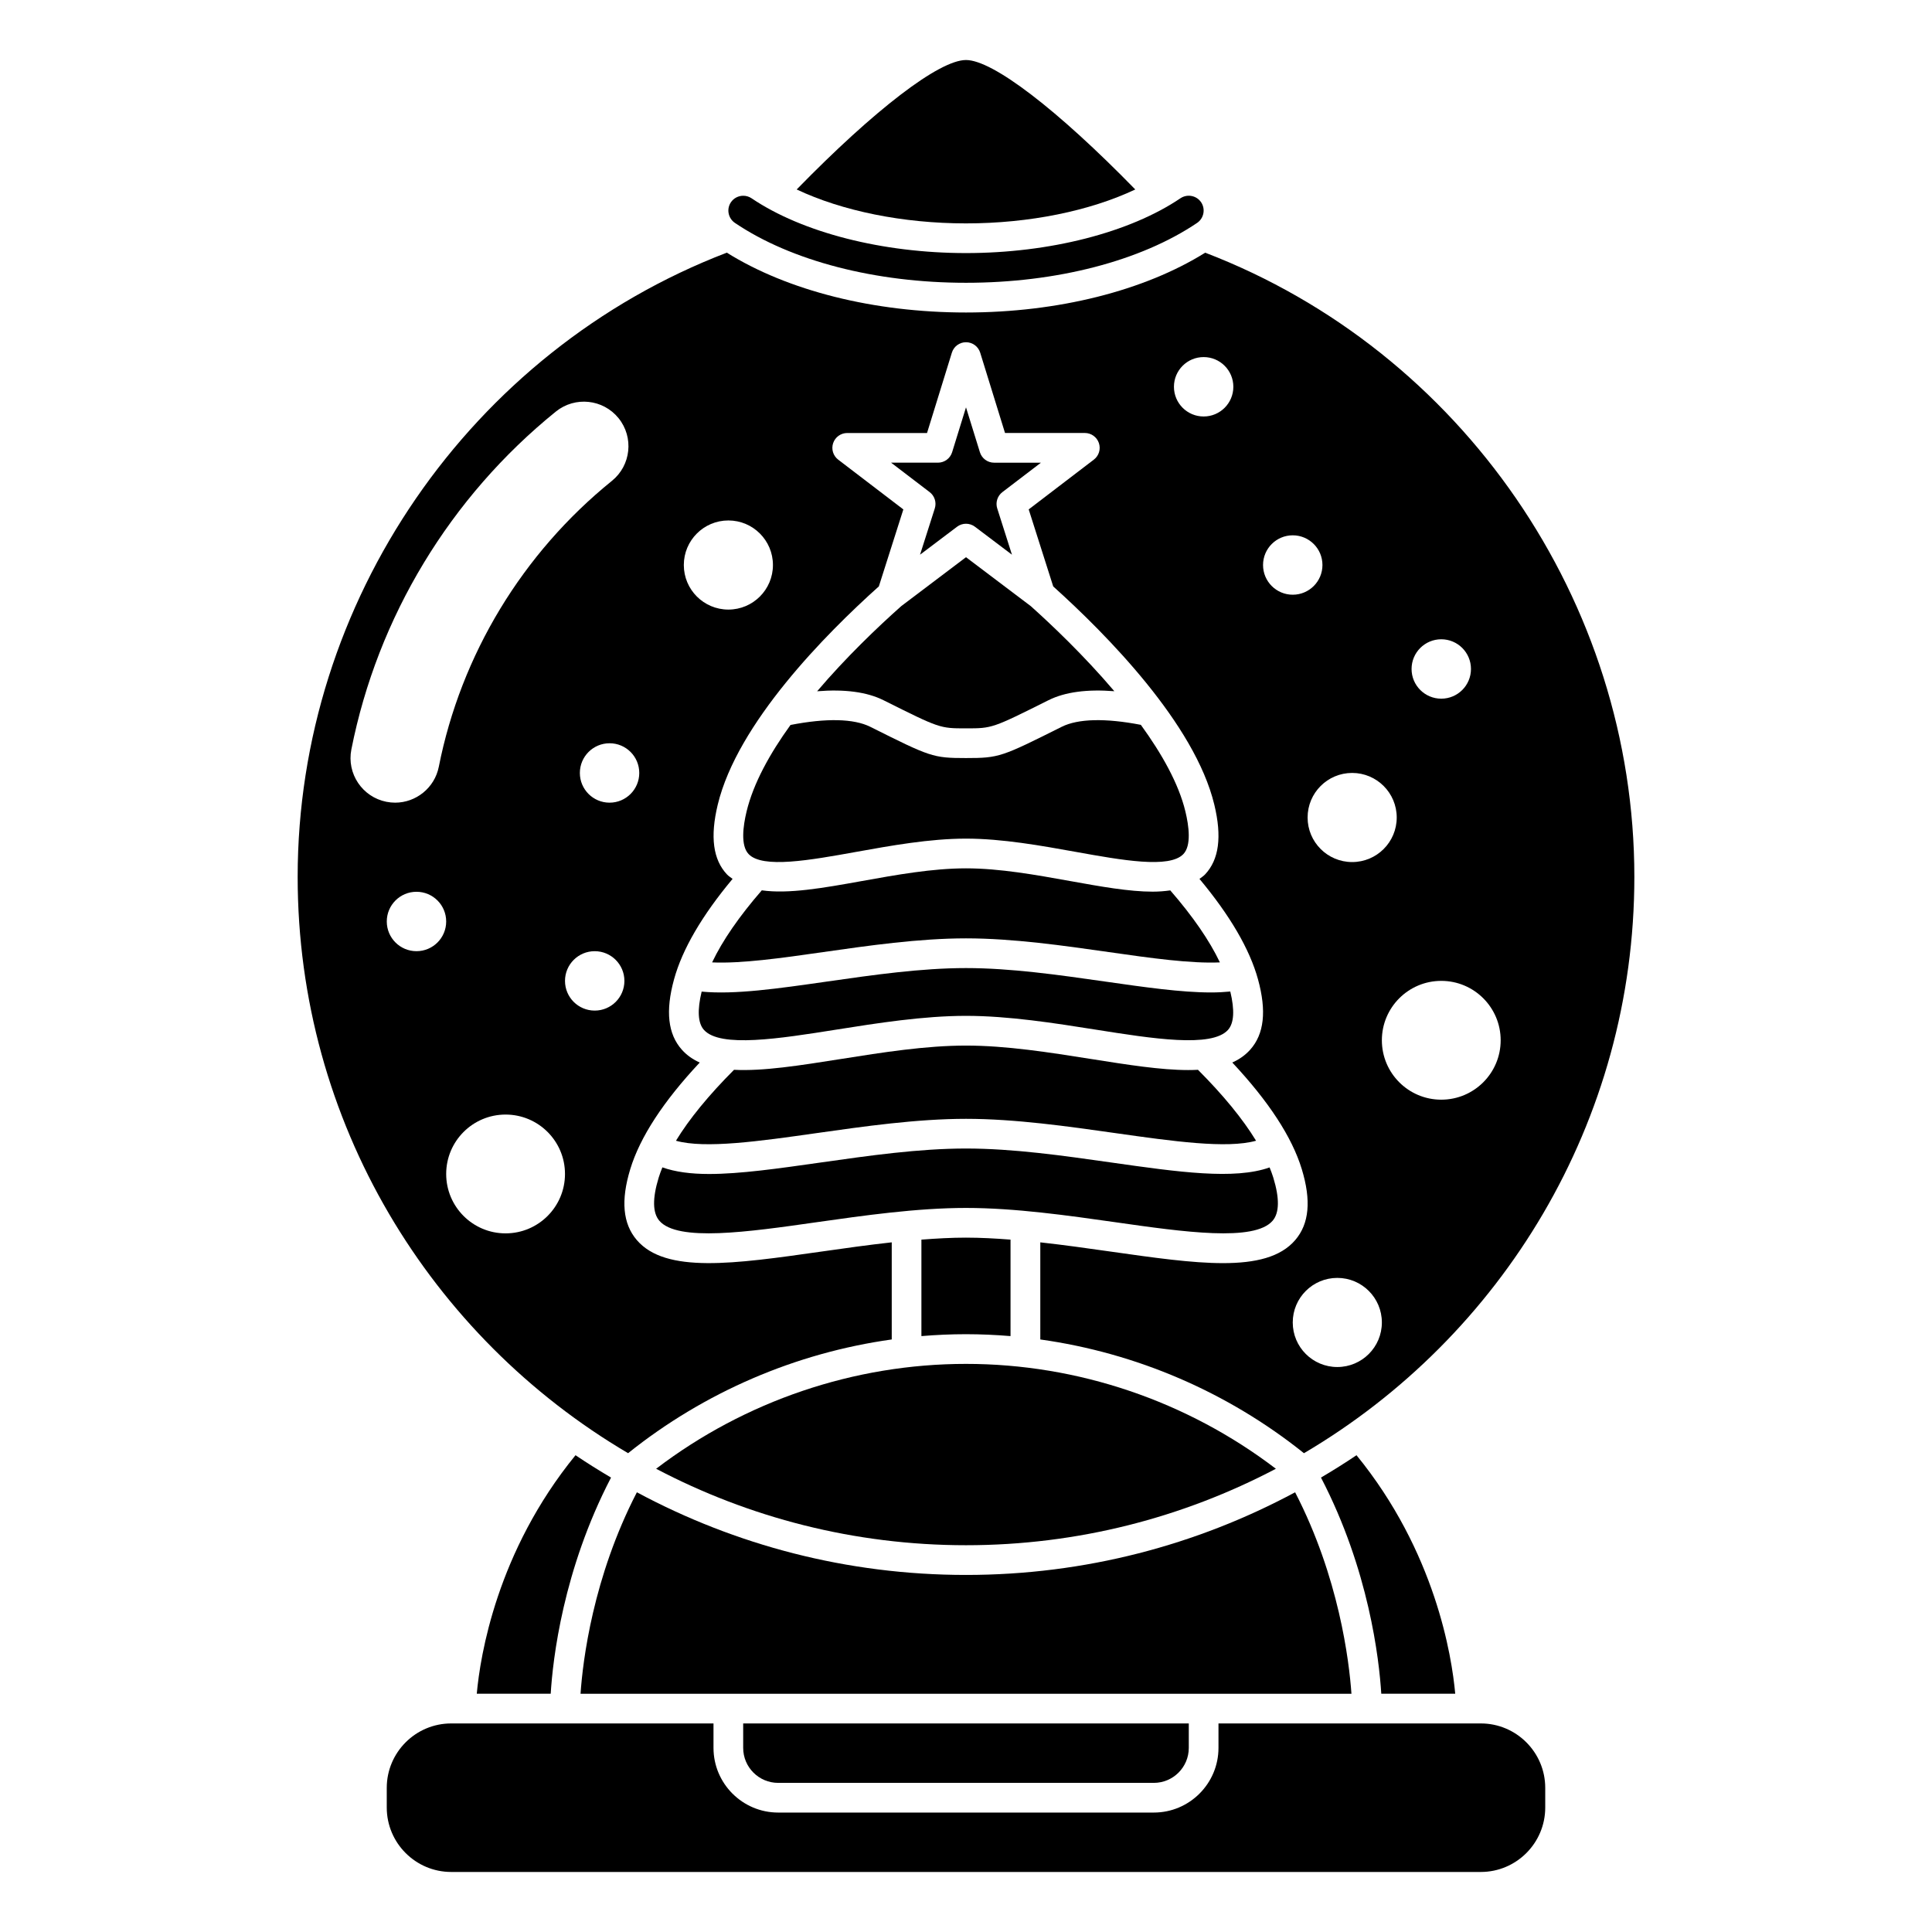
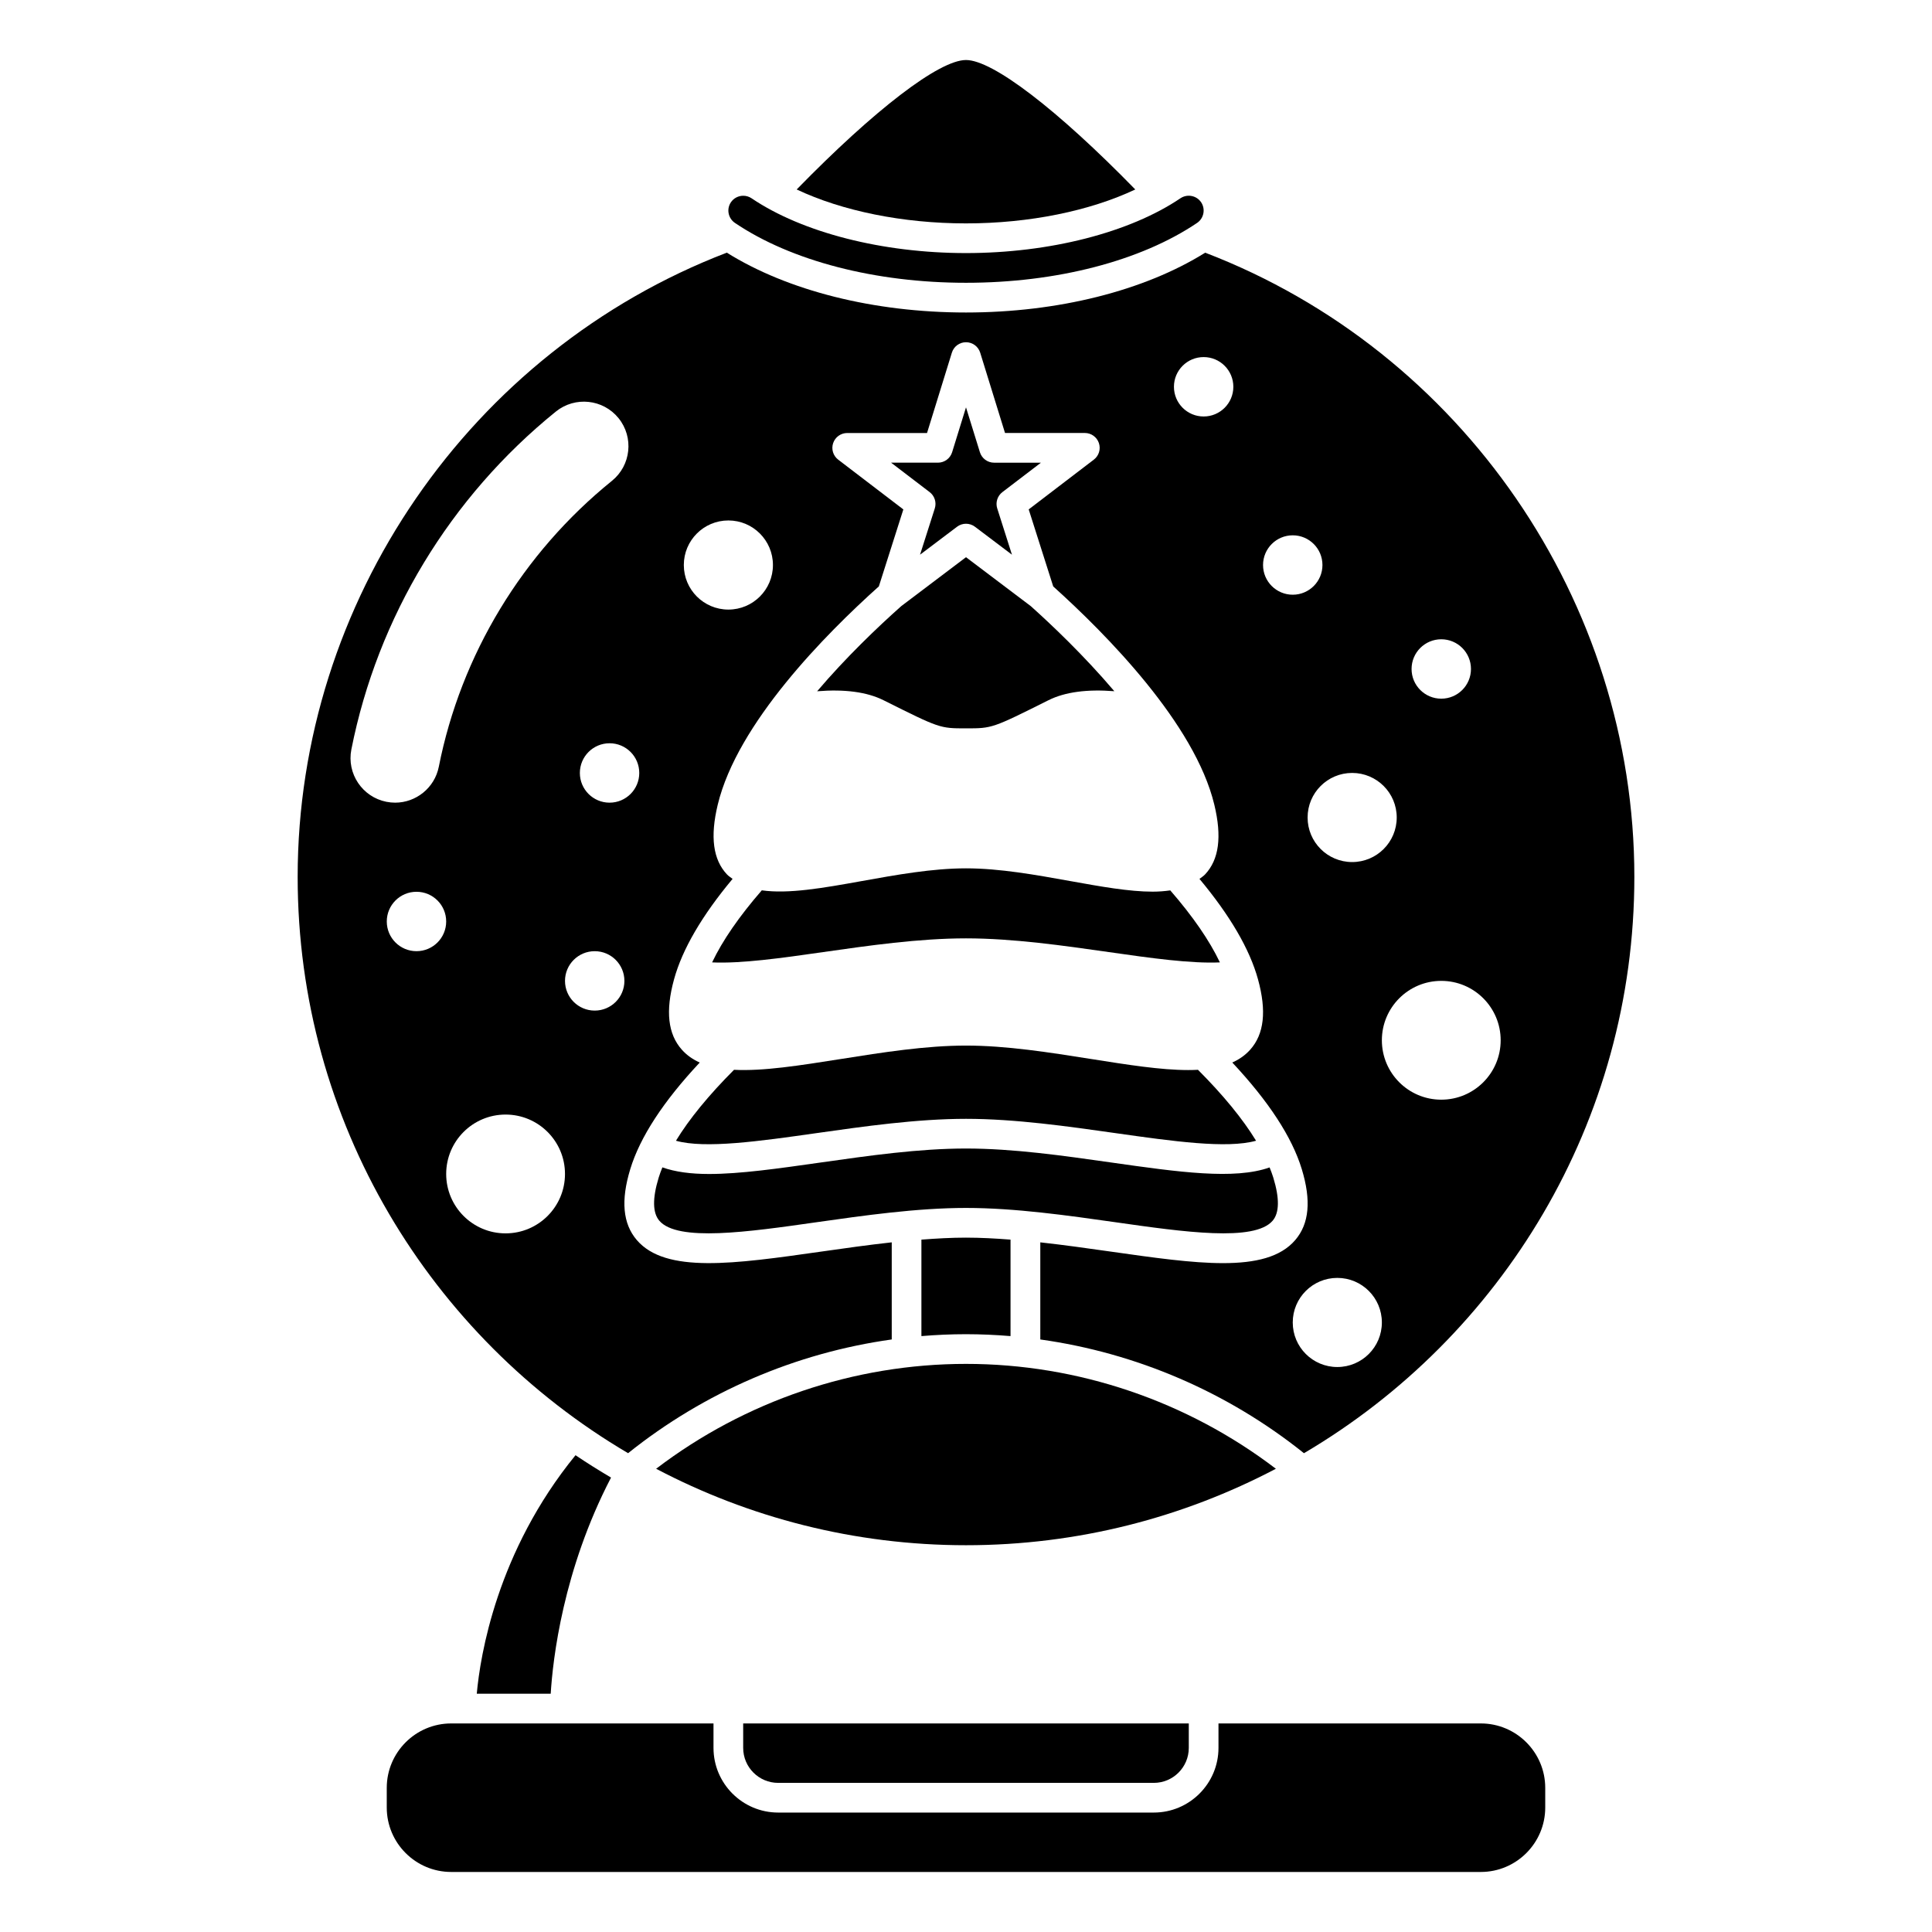
<svg xmlns="http://www.w3.org/2000/svg" fill="#000000" width="800px" height="800px" version="1.1" viewBox="144 144 512 512">
  <g>
-     <path d="m341.85 359.06c-0.938 3.891-1.605 9 0.527 11.266 3.688 3.91 16.309 1.633 28.512-0.566 9.137-1.645 19.496-3.516 29.109-3.516 9.617 0 19.973 1.871 29.109 3.516 12.215 2.195 24.824 4.473 28.512 0.566 2.133-2.262 1.465-7.375 0.527-11.266-1.789-7.434-6.301-15.387-11.809-22.969-9.379-1.812-16.621-1.648-20.965 0.516-15.949 7.973-16.574 8.285-25.375 8.285s-9.426-0.312-25.375-8.285c-4.359-2.176-11.668-2.328-21.129-0.484-5.465 7.562-9.84 15.453-11.645 22.938z" />
    <path d="m270.35 592.86h19.594c0.555-9.137 3.25-32.801 15.984-57.285-3.191-1.895-6.344-3.852-9.41-5.93-20.855 25.547-25.27 53.172-26.168 63.215z" />
    <path d="m350.22 616.48h99.555c5.109 0 9.266-4.156 9.266-9.266v-6.481h-118.09v6.481c0 5.109 4.156 9.266 9.266 9.266z" />
    <path d="m360.55 327.19c7.277-0.59 13.195 0.18 17.59 2.379 14.914 7.453 14.914 7.453 21.859 7.453 6.941 0 6.941 0 21.855-7.457 4.371-2.184 10.238-2.957 17.457-2.387-8.129-9.578-16.859-17.812-22.129-22.535l-17.184-12.98-17.156 12.965c-6.273 5.578-14.656 13.582-22.293 22.562z" />
    <path d="m387.82 291 9.805-7.406c0.699-0.531 1.539-0.797 2.375-0.797s1.672 0.266 2.375 0.797l9.805 7.406-3.902-12.262c-0.504-1.578 0.043-3.309 1.363-4.32l10.219-7.801h-12.418c-1.723 0-3.25-1.125-3.758-2.773l-3.684-11.891-3.676 11.887c-0.508 1.648-2.035 2.773-3.758 2.773h-12.418l10.219 7.801c1.32 1.012 1.867 2.738 1.363 4.32z" />
-     <path d="m487.22 539.47c-26.004 13.965-55.695 21.906-87.219 21.906s-61.215-7.941-87.223-21.906c-11.656 22.562-14.332 44.672-14.93 53.395h204.3c-0.609-8.695-3.301-30.895-14.93-53.395z" />
    <path d="m400 218.94c23.992 0 46.32-5.785 61.25-15.871 1.793-1.219 2.269-3.672 1.055-5.473-1.211-1.785-3.66-2.266-5.473-1.055-13.453 9.094-34.703 14.527-56.832 14.527-22.133 0-43.379-5.434-56.832-14.523-0.672-0.449-1.438-0.668-2.195-0.668-1.266 0-2.516 0.605-3.273 1.727-1.215 1.793-0.738 4.246 1.062 5.469 14.918 10.082 37.242 15.867 61.238 15.867z" />
    <path d="m310.45 529.11c20.223-16.195 44.43-26.586 69.871-30.141v-25.738c-6.285 0.691-12.609 1.586-18.828 2.473-22.961 3.266-41.094 5.848-48.738-3.082-3.703-4.324-4.269-10.477-1.723-18.809 2.574-8.457 8.762-17.941 18.406-28.234-1.84-0.824-3.43-1.93-4.734-3.394-3.703-4.141-4.387-10.242-2.078-18.641 2.184-7.977 7.414-16.93 15.52-26.637-0.496-0.387-1.043-0.703-1.48-1.168-3.707-3.93-4.512-9.984-2.453-18.512 5.203-21.59 28.617-45.215 42.691-57.828l6.492-20.398-17.262-13.188c-1.344-1.027-1.883-2.789-1.34-4.387 0.543-1.598 2.043-2.676 3.727-2.676h21.152l6.578-21.277c0.5-1.656 2.027-2.781 3.754-2.781 1.723 0 3.25 1.125 3.758 2.773l6.578 21.277h21.152c1.688 0 3.188 1.074 3.727 2.676 0.539 1.602 0.004 3.363-1.34 4.387l-17.262 13.188 6.496 20.41c14.09 12.691 37.527 36.398 42.688 57.82 2.059 8.527 1.254 14.582-2.453 18.512-0.438 0.465-0.977 0.793-1.477 1.176 8.094 9.695 13.324 18.645 15.516 26.633 2.309 8.402 1.625 14.504-2.078 18.641-1.312 1.465-2.902 2.57-4.738 3.394 9.641 10.293 15.832 19.777 18.41 28.234 2.543 8.332 1.98 14.488-1.723 18.809-3.902 4.559-10.535 6.121-19.145 6.121-8.266 0-18.352-1.438-29.594-3.035-6.223-0.887-12.543-1.777-18.828-2.473v25.738c25.441 3.555 49.648 13.941 69.871 30.141 52.332-30.816 87.559-87.719 87.559-152.73 0-72.977-45.672-139.32-113.73-165.42-16.125 10.066-38.984 15.852-63.387 15.852s-47.262-5.785-63.391-15.859c-68.051 26.098-113.73 92.48-113.73 165.43 0 65.008 35.227 121.91 87.566 152.72zm187.95-22.836c-6.523 0-11.809-5.285-11.809-11.809 0-6.523 5.285-11.809 11.809-11.809 6.523 0 11.809 5.285 11.809 11.809 0 6.523-5.285 11.809-11.809 11.809zm27.551-192.86c4.348 0 7.871 3.523 7.871 7.871s-3.523 7.871-7.871 7.871c-4.348 0-7.871-3.523-7.871-7.871s3.523-7.871 7.871-7.871zm0 90.527c8.695 0 15.742 7.051 15.742 15.742 0 8.695-7.051 15.742-15.742 15.742-8.695 0-15.742-7.051-15.742-15.742 0-8.691 7.051-15.742 15.742-15.742zm-11.805-43.297c0 6.523-5.285 11.809-11.809 11.809-6.523 0-11.809-5.285-11.809-11.809 0-6.523 5.285-11.809 11.809-11.809 6.519 0.004 11.809 5.289 11.809 11.809zm-27.555-74.781c4.348 0 7.871 3.523 7.871 7.871 0 4.348-3.523 7.871-7.871 7.871s-7.871-3.523-7.871-7.871c0-4.352 3.523-7.871 7.871-7.871zm-23.613-47.234c4.348 0 7.871 3.523 7.871 7.871 0 4.348-3.523 7.871-7.871 7.871-4.348 0-7.871-3.523-7.871-7.871-0.004-4.348 3.519-7.871 7.871-7.871zm-125.95 43.297c6.523 0 11.809 5.285 11.809 11.809 0 6.523-5.285 11.809-11.809 11.809-6.523 0-11.809-5.285-11.809-11.809 0-6.523 5.285-11.809 11.809-11.809zm-35.426 129.89c-4.348 0-7.871-3.523-7.871-7.871s3.523-7.871 7.871-7.871 7.871 3.523 7.871 7.871c0 4.352-3.519 7.871-7.871 7.871zm11.809-62.973c0 4.348-3.523 7.871-7.871 7.871s-7.871-3.523-7.871-7.871c0-4.348 3.523-7.871 7.871-7.871 4.348-0.004 7.871 3.519 7.871 7.871zm-76.297-6.231c6.945-35.094 26.191-66.895 54.199-89.547 5.082-4.094 12.508-3.305 16.609 1.754 4.098 5.07 3.312 12.508-1.754 16.609-23.715 19.18-40.008 46.086-45.879 75.766-1.117 5.621-6.055 9.52-11.578 9.52-0.754 0-1.531-0.078-2.301-0.227-6.402-1.27-10.559-7.481-9.297-13.875zm17.258 53.461c-4.348 0-7.871-3.523-7.871-7.871s3.523-7.871 7.871-7.871c4.348 0 7.871 3.523 7.871 7.871s-3.523 7.871-7.871 7.871zm7.871 59.039c0-8.695 7.051-15.742 15.742-15.742 8.695 0 15.742 7.051 15.742 15.742 0 8.695-7.051 15.742-15.742 15.742-8.691 0.004-15.742-7.047-15.742-15.742z" />
    <path d="m444.86 194.21c-20.684-21.203-37.781-34.305-44.863-34.305s-24.18 13.102-44.867 34.305c12.004 5.676 28.059 8.992 44.867 8.992s32.863-3.316 44.863-8.992z" />
-     <path d="m536.43 600.73h-69.52v6.481c0 9.445-7.688 17.137-17.137 17.137h-99.551c-9.445 0-17.137-7.688-17.137-17.137v-6.481h-69.516c-9.414 0-17.074 7.66-17.074 17.074v5.211c0 9.414 7.66 17.074 17.074 17.074h272.86c9.414 0 17.074-7.66 17.074-17.074v-5.211c0-9.414-7.66-17.074-17.074-17.074z" />
+     <path d="m536.43 600.73h-69.52v6.481c0 9.445-7.688 17.137-17.137 17.137h-99.551c-9.445 0-17.137-7.688-17.137-17.137v-6.481h-69.516c-9.414 0-17.074 7.66-17.074 17.074v5.211c0 9.414 7.66 17.074 17.074 17.074h272.86c9.414 0 17.074-7.66 17.074-17.074v-5.211c0-9.414-7.66-17.074-17.074-17.074" />
    <path d="m400 553.5c29.625 0 57.551-7.348 82.121-20.262-23.555-17.961-52.488-27.793-82.121-27.793s-58.566 9.832-82.121 27.793c24.566 12.914 52.492 20.262 82.121 20.262z" />
    <path d="m362.16 396.31c11.91-1.703 25.406-3.637 37.84-3.637s25.93 1.934 37.84 3.637c11.141 1.598 21.73 3.078 29.445 2.734-2.758-5.801-7.164-12.191-13.148-19.082-1.469 0.207-3.008 0.336-4.656 0.336-6.258 0-13.73-1.348-21.766-2.793-9.246-1.664-18.801-3.387-27.715-3.387-8.91 0-18.469 1.723-27.715 3.387-10.156 1.832-19.363 3.445-26.402 2.441-5.996 6.902-10.41 13.301-13.168 19.098 7.711 0.348 18.305-1.133 29.445-2.734z" />
-     <path d="m529.65 592.86c-0.902-10.039-5.309-37.668-26.164-63.215-3.066 2.078-6.215 4.035-9.41 5.93 12.707 24.434 15.41 48.117 15.977 57.285z" />
-     <path d="m330.55 416.93c4.297 4.805 19.953 2.332 35.09-0.07 10.801-1.711 23.047-3.648 34.352-3.648 11.309 0 23.551 1.938 34.352 3.648 15.137 2.398 30.781 4.867 35.09 0.07 1.625-1.82 1.781-5.277 0.605-10.168-1.613 0.156-3.297 0.25-5.098 0.25-7.922 0-17.555-1.383-28.227-2.91-12.211-1.746-24.844-3.551-36.719-3.551s-24.508 1.805-36.727 3.555c-13.078 1.879-24.598 3.527-33.324 2.68-1.176 4.875-1.016 8.332 0.605 10.145z" />
    <path d="m360.38 444.29c12.473-1.773 26.609-3.789 39.621-3.789s27.148 2.016 39.621 3.789c15.125 2.148 29.516 4.184 37.246 2.016-3.519-5.769-8.672-12.059-15.391-18.797-0.852 0.047-1.723 0.066-2.621 0.066-7.203 0-15.957-1.387-25.734-2.934-11.031-1.742-22.434-3.551-33.121-3.551s-22.09 1.805-33.121 3.551c-10.996 1.738-20.695 3.273-28.355 2.867-6.719 6.738-11.871 13.027-15.391 18.801 7.731 2.164 22.117 0.133 37.246-2.019z" />
    <path d="m318.55 456.1c-1.672 5.477-1.613 9.305 0.172 11.395 4.836 5.66 23.559 2.992 41.652 0.41 12.473-1.773 26.609-3.789 39.621-3.789s27.148 2.016 39.621 3.789c18.094 2.582 36.816 5.25 41.652-0.41 1.785-2.086 1.848-5.918 0.176-11.395-0.273-0.887-0.617-1.797-0.984-2.719-9.34 3.312-24.004 1.254-41.953-1.305-12.809-1.824-26.051-3.707-38.512-3.707-12.453 0-25.699 1.887-38.512 3.707-11.336 1.613-21.375 3.043-29.59 3.043-4.789 0-8.91-0.535-12.355-1.754-0.371 0.926-0.719 1.84-0.988 2.734z" />
    <path d="m411.8 498.08v-25.566c-3.984-0.309-7.938-0.527-11.809-0.527-3.867 0-7.824 0.223-11.809 0.527v25.566c3.918-0.328 7.856-0.504 11.809-0.504 3.953 0.004 7.894 0.18 11.809 0.504z" />
  </g>
</svg>